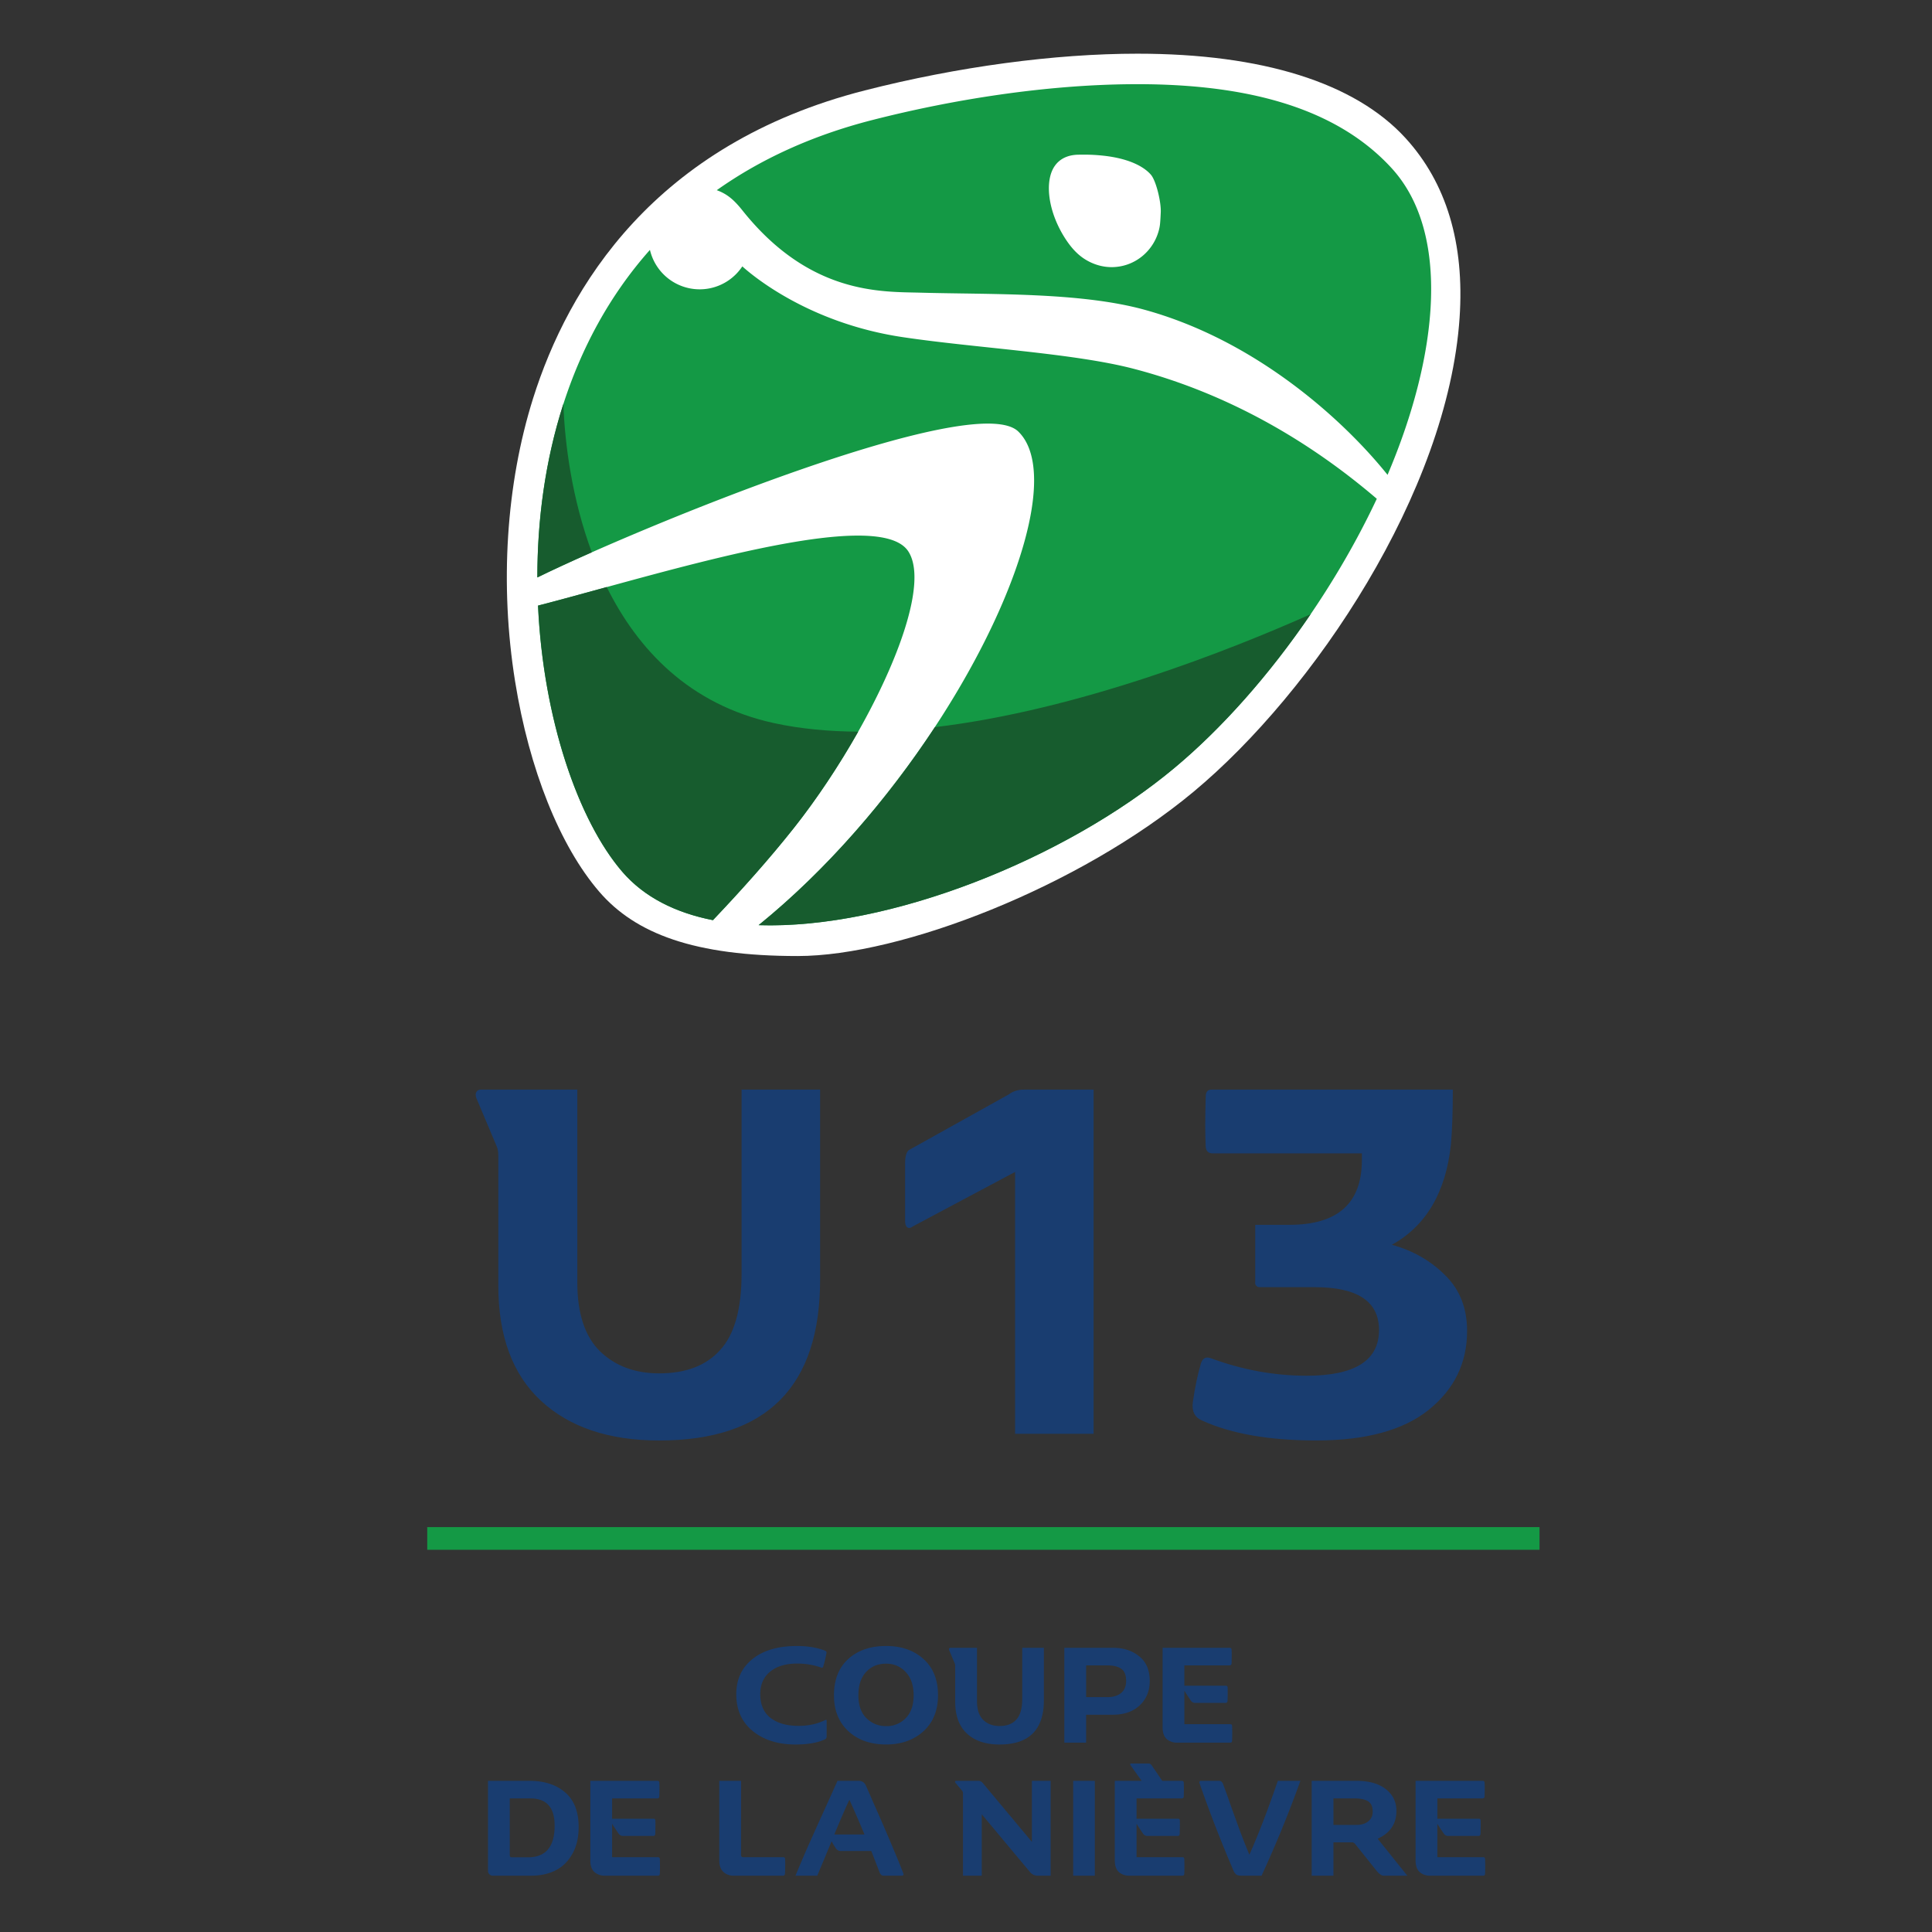
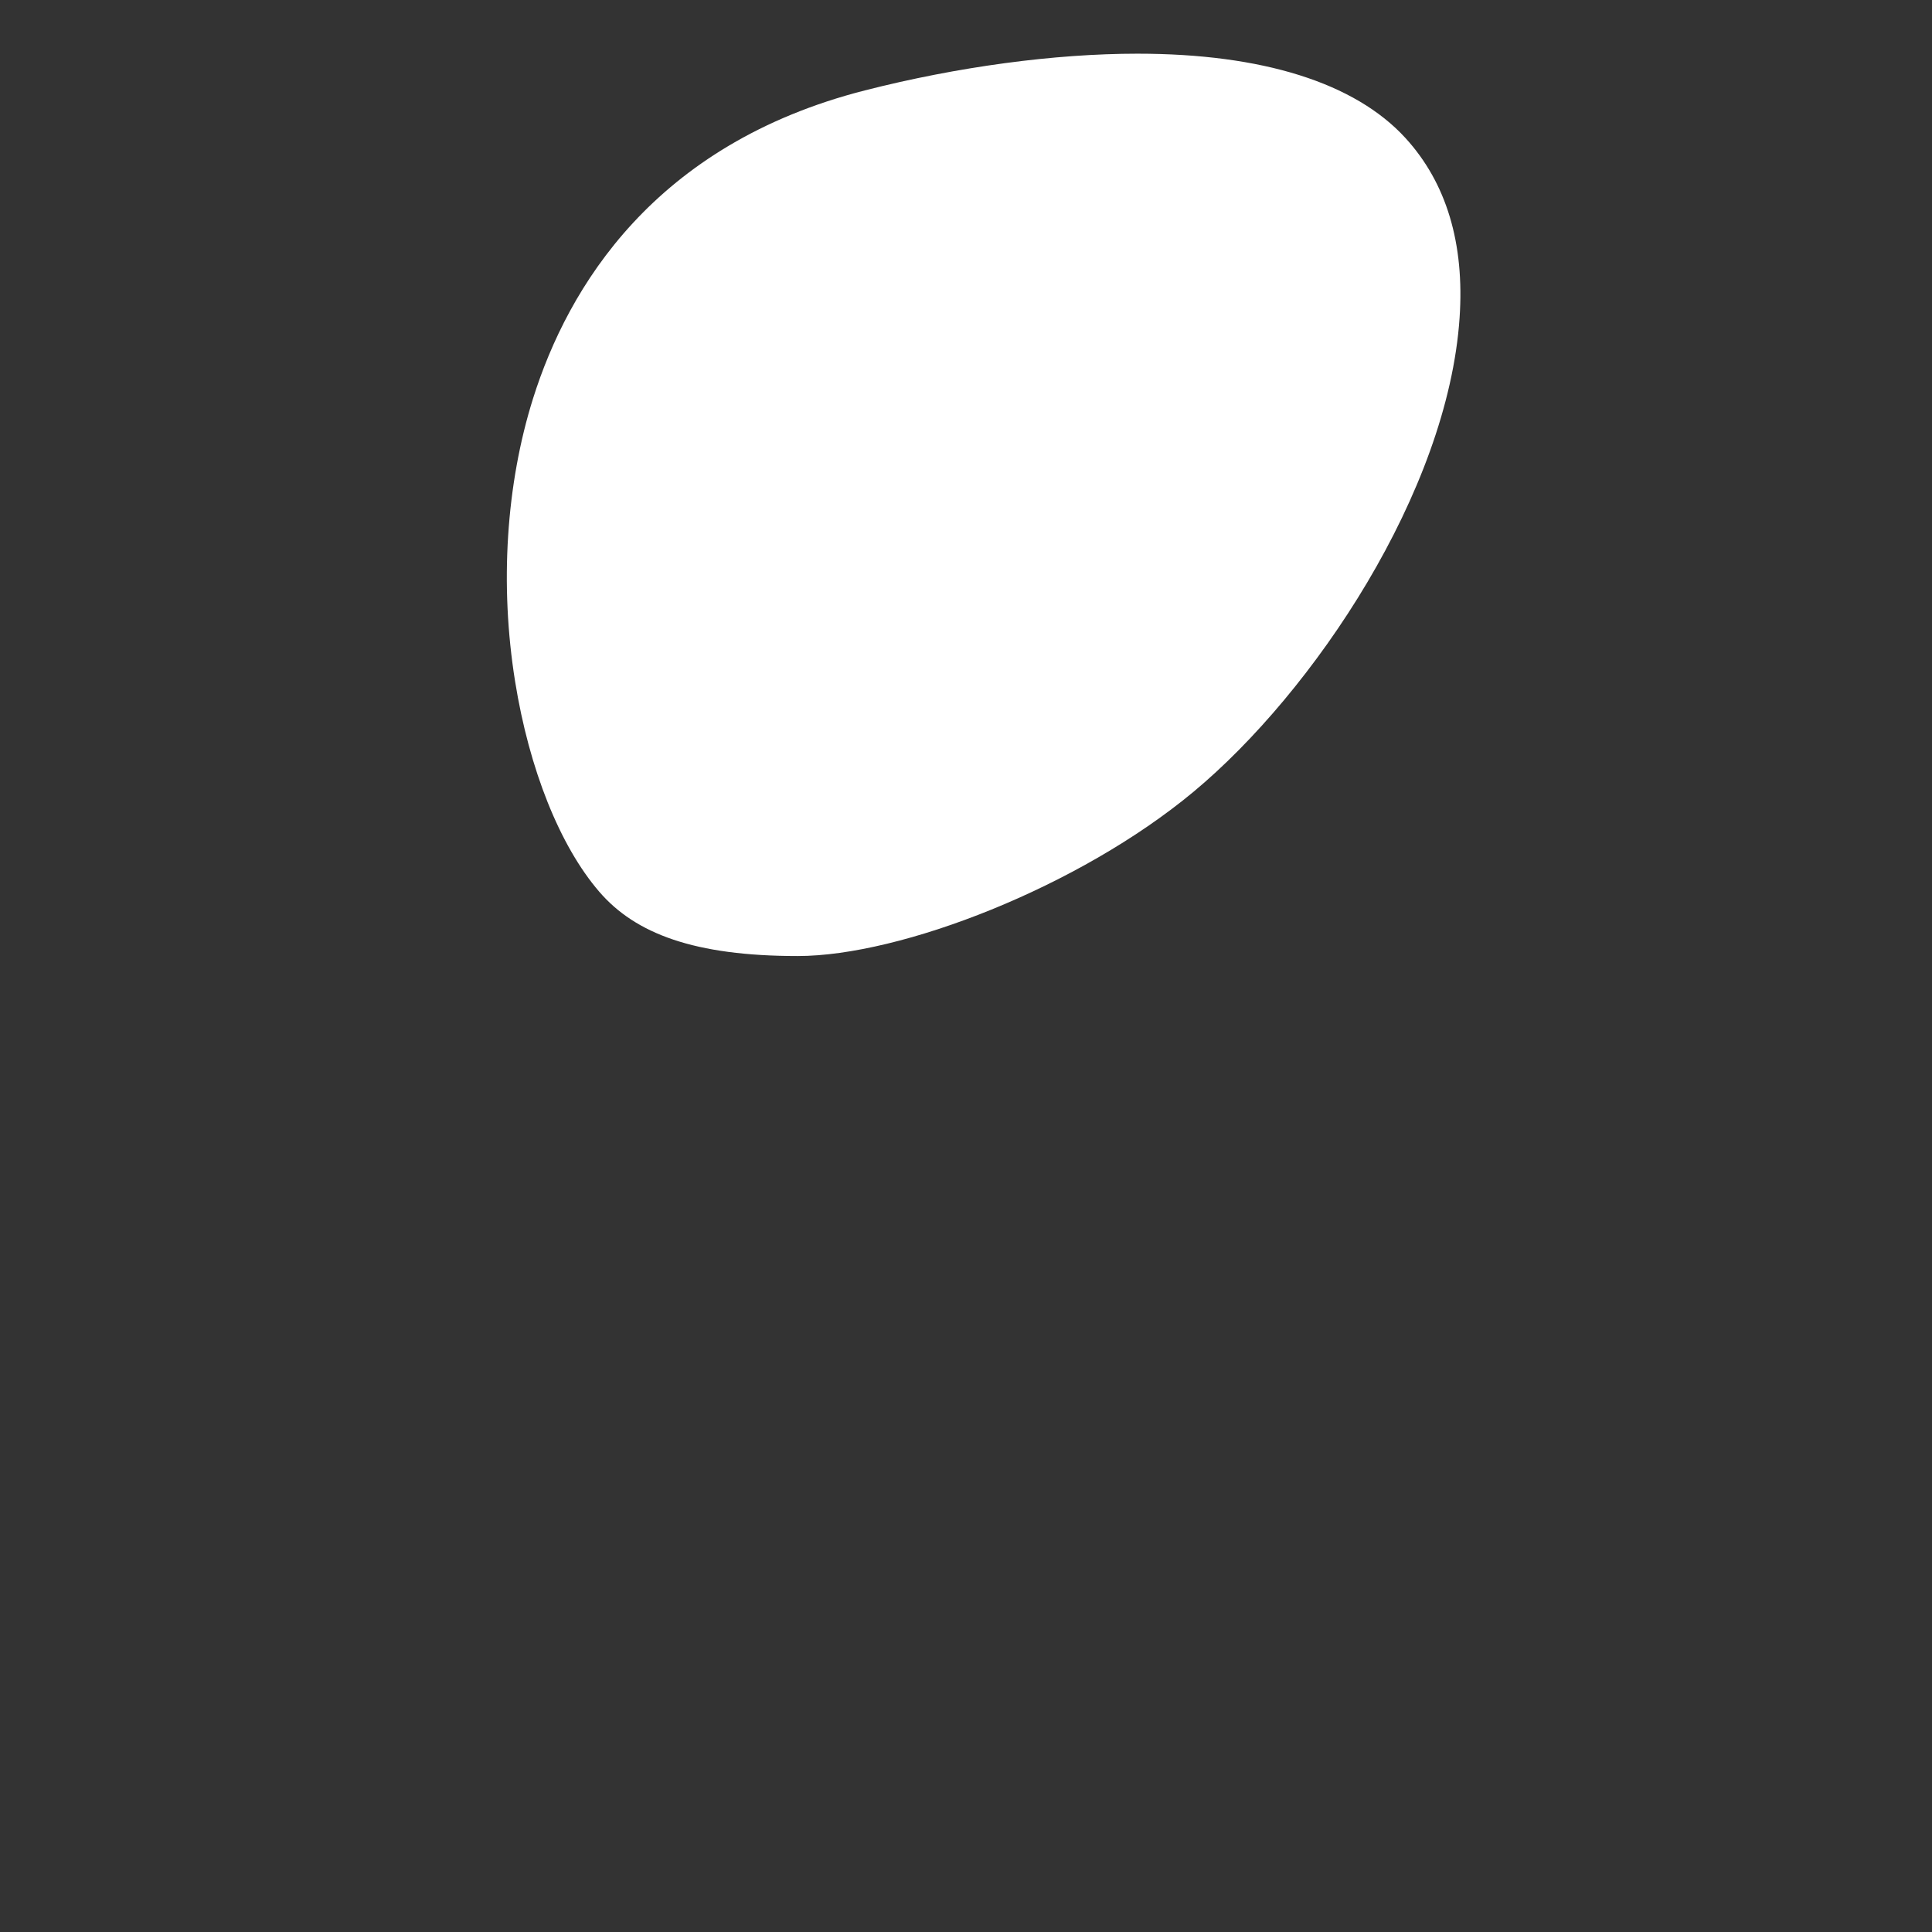
<svg xmlns="http://www.w3.org/2000/svg" xml:space="preserve" width="1080" height="1080">
  <rect width="100%" height="100%" fill="#333333" stroke="none" />
-   <path fill="#193d70" d="M445.53 920.12c-10.6 0-18.92 2.44-24.93 7.33-6.02 4.84-9.02 11.39-9.02 19.65 0 8.7 3.08 15.57 9.24 20.6 6.2 5 14.15 7.49 23.83 7.49 6.94 0 12.42-.96 16.42-2.86.69-.3 1.03-.88 1.03-1.76v-8.66c0-.48-.24-.63-.73-.44-4.35 2.2-9.39 3.3-15.1 3.3-6.41 0-11.57-1.46-15.48-4.4-3.86-2.98-5.8-7.45-5.8-13.41 0-5.28 1.84-9.44 5.5-12.47 3.67-3.03 8.73-4.55 15.19-4.55 4.69 0 9.16.76 13.41 2.27.54.2.91 0 1.1-.58a62.74 62.74 0 0 0 1.84-7.77c.05-.5-.27-.89-.96-1.18-4.44-1.7-9.63-2.56-15.54-2.56zm49.79 0c-8.75 0-15.79 2.42-21.12 7.25-5.33 4.84-8 11.62-8 20.32 0 8.45 2.7 15.15 8.07 20.09 5.38 4.94 12.4 7.4 21.05 7.4 8.5 0 15.47-2.46 20.9-7.4 5.43-4.99 8.14-11.68 8.14-20.1 0-8.65-2.7-15.4-8.07-20.23-5.38-4.89-12.37-7.33-20.97-7.33zm35.93 1.02c-.3 0-.51.13-.66.37-.14.24-.14.56 0 .95l3.15 7.48c.15.34.22.8.22 1.4v19.94c0 7.82 2.2 13.76 6.6 17.82 4.4 4.06 10.47 6.09 18.19 6.09 16.57 0 24.83-8.31 24.79-24.94v-29.1h-12.1v28.37c0 5.43-1.1 9.34-3.3 11.73-2.15 2.4-5.28 3.6-9.39 3.6-3.72 0-6.75-1.13-9.1-3.38-2.34-2.3-3.51-5.84-3.51-10.63v-29.7h-14.89zm63.72 0v53.02h12.18v-15.62h15.03c6.2 0 11.17-1.74 14.89-5.2 3.76-3.53 5.64-8.07 5.64-13.64 0-6.12-1.98-10.74-5.94-13.86-3.9-3.13-8.72-4.7-14.44-4.7h-27.36zm54.93 0v44.37c0 3.08.78 5.3 2.35 6.67a8.57 8.57 0 0 0 5.71 1.98h29.7c.74 0 1.1-.41 1.1-1.25.1-2.78.1-5.45 0-7.99 0-.73-.36-1.1-1.1-1.1h-25.59v-18.7c.64 1.08 1.83 2.91 3.6 5.5a2.88 2.88 0 0 0 2.41 1.32h17.31c.2-.05.37-.17.51-.37.2-.2.3-.48.3-.87.1-3.33.12-5.75.07-7.26 0-.74-.32-1.1-.95-1.1h-23.25v-11.37h25.23c.78 0 1.17-.42 1.17-1.25.1-3.52.1-6.01 0-7.48 0-.73-.37-1.1-1.1-1.1H649.9zm-154.58 8.88a14.3 14.3 0 0 1 11 4.69c2.93 3.08 4.4 7.4 4.4 12.98 0 5.57-1.5 9.85-4.47 12.83a14.83 14.83 0 0 1-10.93 4.4c-4.25 0-7.9-1.47-10.93-4.4-3.03-2.98-4.54-7.26-4.54-12.83 0-5.58 1.41-9.9 4.25-12.98 2.84-3.13 6.58-4.7 11.22-4.7zm111.83.95h11.95c3.32 0 5.9.63 7.7 1.9 1.81 1.23 2.71 3.5 2.71 6.83 0 2.93-.95 5.18-2.86 6.74-1.9 1.52-4.4 2.27-7.48 2.27h-12.02v-17.74zm25.33 54.85c-.78 0-.9.4-.36 1.18l6.08 8.5h-15.03v44.37c0 3.08.78 5.3 2.35 6.67a8.57 8.57 0 0 0 5.72 1.98h29.7c.73 0 1.1-.42 1.1-1.25.1-2.78.1-5.45 0-7.99 0-.73-.37-1.1-1.1-1.1h-25.6v-18.7c.64 1.08 1.84 2.9 3.6 5.5a2.88 2.88 0 0 0 2.42 1.32h17.3c.2-.05.37-.17.52-.37.2-.2.29-.48.29-.88.1-3.32.12-5.74.07-7.26 0-.73-.32-1.1-.95-1.1h-23.25v-11.36h25.23c.78 0 1.17-.42 1.17-1.25.1-3.52.1-6.01 0-7.48 0-.73-.37-1.1-1.1-1.1h-10.93l-5.79-8.5c-.49-.79-1.07-1.18-1.76-1.18h-9.68zM272.8 995.5v50.23a2.63 2.63 0 0 0 2.71 2.79H297c4.94 0 9.34-.93 13.2-2.79 3.9-1.85 7.09-4.86 9.53-9.02 2.5-4.2 3.74-9.33 3.74-15.4 0-8.6-2.52-15.05-7.55-19.35-4.99-4.3-11.61-6.46-19.88-6.46H272.8zm57.2 0v44.37c0 3.08.78 5.3 2.34 6.67a8.57 8.57 0 0 0 5.72 1.98h29.7c.74 0 1.1-.42 1.1-1.25.1-2.78.1-5.45 0-7.99 0-.73-.36-1.1-1.1-1.1h-25.59v-18.7c.64 1.08 1.83 2.9 3.6 5.5a2.88 2.88 0 0 0 2.41 1.32h17.31c.2-.05.37-.17.51-.37.2-.2.3-.48.3-.88.1-3.32.12-5.74.07-7.26 0-.73-.32-1.1-.95-1.1h-23.25v-11.36h25.22c.79 0 1.18-.42 1.18-1.25.1-3.52.1-6.01 0-7.48 0-.73-.37-1.1-1.1-1.1H330zm72.08 0v44.51c0 2.84.76 4.96 2.27 6.38a8.14 8.14 0 0 0 5.8 2.13h27.79c.2-.05.39-.17.59-.37.2-.2.29-.49.29-.88.14-2.49.17-5.15.07-7.99 0-.73-.34-1.1-1.02-1.1h-22.52c-.73 0-1.1-.46-1.1-1.4V995.5h-12.17zm66.07 0c-1.42 3.23-3.89 8.7-7.4 16.43-3.48 7.67-6.53 14.47-9.17 20.38a747.08 747.08 0 0 0-6.9 16.21h12.18a5902.3 5902.3 0 0 0 8-19.21 47.84 47.84 0 0 0 2.41 3.96c.73.98 1.61 1.46 2.64 1.46h17.16l4.55 11.74c.49 1.37 1.24 2.05 2.27 2.05h10.41c.3 0 .52-.12.66-.37.15-.29.15-.6 0-.95a363 363 0 0 0-5.35-13.13 964.57 964.57 0 0 0-10.7-24.79l-4.7-10.77a5.24 5.24 0 0 0-1.76-2.35 4.88 4.88 0 0 0-2.79-.66h-11.51zm66.36 0c-.29 0-.48.12-.58.37-.1.2-.03.46.22.8l3.66 4.33c.35.4.52.98.52 1.76v45.76h10.48v-34.32l26.84 32.12a5.48 5.48 0 0 0 4.33 2.2h7.33V995.5h-10.48v34.1l-26.77-32.04c-.49-.59-.8-.96-.95-1.1-.1-.15-.37-.35-.8-.6-.4-.24-.82-.36-1.26-.36h-12.54zm65.41 0v53.02h12.1V995.5h-12.1zm71.28 0c-.3 0-.51.15-.66.44-.15.25-.15.54 0 .88a736.42 736.42 0 0 0 18.92 48.7 5.39 5.39 0 0 0 1.69 2.41c.68.4 1.63.59 2.86.59h11.22a663.88 663.88 0 0 0 21.7-53.02h-12.61c-5.77 16.72-11.07 30.48-15.91 41.29a382.1 382.1 0 0 1-4.62-11.59c-1.52-4.1-3.35-9.14-5.5-15.1-2.1-6.02-3.6-10.2-4.48-12.54-.48-1.37-1.24-2.06-2.27-2.06H671.2zm62.04 0v53.02h12.17v-18.63h10.27c.78 0 1.39.3 1.83.88l12.03 15.04c1.46 1.8 2.78 2.71 3.96 2.71h13.2l-16.58-20.68c7-3.13 10.49-8.31 10.49-15.55 0-4.98-1.96-9.01-5.87-12.1-3.9-3.12-9.4-4.69-16.5-4.69h-25zm58.07 0v44.37c0 3.08.79 5.3 2.35 6.67a8.57 8.57 0 0 0 5.72 1.98h29.7c.73 0 1.1-.42 1.1-1.25.1-2.78.1-5.45 0-7.99 0-.73-.37-1.1-1.1-1.1h-25.6v-18.7c.64 1.08 1.84 2.9 3.6 5.5a2.88 2.88 0 0 0 2.42 1.32h17.31c.2-.05.36-.17.51-.37.2-.2.3-.48.3-.88.1-3.32.12-5.74.07-7.26 0-.73-.32-1.1-.96-1.1H803.5v-11.36h25.22c.79 0 1.18-.42 1.18-1.25.1-3.52.1-6.01 0-7.48 0-.73-.37-1.1-1.1-1.1H791.3zm-506.34 9.83h11.52c9.04 0 13.56 5.06 13.56 15.18 0 11.83-4.96 17.74-14.88 17.74h-9.1c-.73 0-1.1-.39-1.1-1.17v-31.75zm460.44 0h11.8c3.33 0 5.85.54 7.56 1.61 1.71 1.08 2.57 2.98 2.57 5.72 0 2.35-.83 4.18-2.5 5.5-1.66 1.32-3.86 1.98-6.6 1.98h-12.83v-14.81zm-270.59.73a709.52 709.52 0 0 1 8.44 19.43h-16.87c3.47-8.4 6.28-14.88 8.43-19.43z" />
-   <path fill="#193d70" d="M268.7 609.1c-1.07 0-1.86.44-2.4 1.32-.53.9-.53 2.04 0 3.46l11.45 27.15c.53 1.24.8 2.92.8 5.05v72.4c0 28.38 7.98 49.94 23.95 64.66 15.97 14.73 37.97 22.1 66 22.1 60.15 0 90.13-30.17 89.95-90.5V609.1h-43.9v103c0 19.69-4 33.88-11.99 42.58-7.8 8.69-19.16 13.04-34.06 13.04-13.48 0-24.49-4.08-33-12.25-8.52-8.33-12.78-21.2-12.78-38.59V609.1Zm303.78 0c-3.37 0-6.2.88-8.51 2.65l-55.89 31.14c-1.42 1.07-2.13 3.64-2.13 7.72v31.93c0 1.6.36 2.75 1.07 3.46.88.71 2.04.54 3.45-.53l56.96-30.34v146.38h43.9V609.09Zm104.72 0c-2.13 0-3.2 1.32-3.2 3.98-.35 11.9-.35 21.2 0 27.95.18 2.48 1.51 3.72 4 3.72h83.3v3.73c0 24.13-13.49 36.2-40.45 36.2h-19.17v31.93c-.17.7 0 1.42.54 2.13.53.53 1.15.8 1.86.8h30.87c23.95 0 35.93 7.98 35.93 23.95 0 17.03-13.49 25.55-40.45 25.55-18.1 0-36.02-3.28-53.76-9.85-2.66-.89-4.44.09-5.32 2.93-1.78 5.85-3.29 13.04-4.53 21.56-.7 5.14.98 8.6 5.06 10.37 16.32 7.46 37.61 11.18 63.87 11.18 27.68 0 48.61-5.68 62.8-17.03 14.38-11.53 21.56-26.26 21.56-44.18 0-12.77-4.08-23.15-12.24-31.14-8.16-8.16-18.1-13.83-29.8-17.03 19.16-10.64 30.16-29.36 33-56.15.7-7.8 1.06-18.01 1.06-30.6z" />
-   <path fill="#149945" d="M238.83 853.66H860.6v12.68H238.83Z" />
  <path fill="#fff" d="M334.97 498.46c-22-25.54-39.15-68.4-47.03-117.57-8.66-53.94-5.06-110.2 10.08-158.26 19.5-61.9 67.5-142 185.47-172.1 51.93-13.25 106.05-20.52 152.33-20.52 69.8 0 121.55 16.25 149.79 47.09 22.94 25.06 33.13 58.9 30.31 100.57-6.57 97.17-81.56 209.08-148.8 265-63.88 53.12-163.46 91.76-221.18 91.76s-90.73-12.46-110.97-35.97z" />
-   <path fill="#149945" d="M631.24 47.08c-46.79.48-97.58 8.25-143.54 20-34.41 8.79-63.17 22.35-87.03 39.24 5.94 2.13 9.8 5.59 14.35 11.3 37.76 47.37 77.98 45.4 99.65 45.99 39.43 1.08 88.87-.34 124.78 9.45 62.76 17.12 111.98 62.13 136.2 92.39 28.58-67.2 35.32-135.33 2.29-171.43-33.03-36.1-86.56-47.56-146.7-46.94Zm-16.4 39.76c17.12 1.5 25.19 6.94 28.53 10.84 2.9 3.37 5.76 15.21 5.5 21.03-.26 5.82-.45 7.49-.84 9.1l-.05.24c-2.8 11.84-13.08 20.9-25.82 21.27-5.3.15-10.3-1.31-14.58-3.75-4.13-2.35-7.96-5.93-11.76-11.7-10.09-15.33-12.1-32.74-6.17-41.15 2.99-4.24 7.66-6.14 13.1-6.24 5.43-.1 8.53.05 12.1.36zm-251.52 52.85c-45.82 51.53-63 119.6-62.93 183.1 56.53-27.66 244.52-105.27 268.86-81.55 34.85 33.97-37.64 188.75-145.18 275.9 73.02 2.42 171.35-37.06 232.15-87.6 43.17-35.9 85.99-92.28 113.42-150.72-22.53-19.2-69.26-55.3-135.96-72.68-33.76-8.8-88.47-11.6-129.15-17.69-53.26-7.97-84.84-35.27-89.57-39.54a28.56 28.56 0 0 1-51.64-9.22zm113.72 159.74c-45.6.97-128.15 26.78-176.3 39.1 2.93 63.34 22.52 120.23 47.14 148.81 12.27 14.24 29.85 22.94 50.66 27.03 15.44-16.25 31.24-33.83 45.24-51.52 41.21-52.1 79.3-131.3 63.92-154.7-4.35-6.6-15.45-9.04-30.66-8.72z" />
-   <path fill="#175c2e" d="M314.91 225.85c-10.2 31.7-14.52 64.9-14.52 96.94 7.9-3.86 18.27-8.7 30.43-14.06-11.07-29.85-15.1-60.57-15.9-82.88zm24.26 102.3c-14.06 3.87-27.14 7.5-38.38 10.38 2.88 63.34 22.47 120.23 47.09 148.81 12.27 14.24 29.85 22.94 50.66 27.03 15.44-16.25 31.23-33.84 45.24-51.52 12.79-16.15 25.24-34.93 35.96-53.84-16.37-.12-32.21-1.55-47.03-4.78-47.31-10.31-76.19-41.1-93.54-76.08zm393.47 15.22c-44.95 20-129.73 53.6-210.02 63.11-26.22 39.83-60.1 79.53-98.55 110.71 73.02 2.37 171.35-37.05 232.15-87.66 26.8-22.3 53.48-52.44 76.42-86.16z" />
</svg>